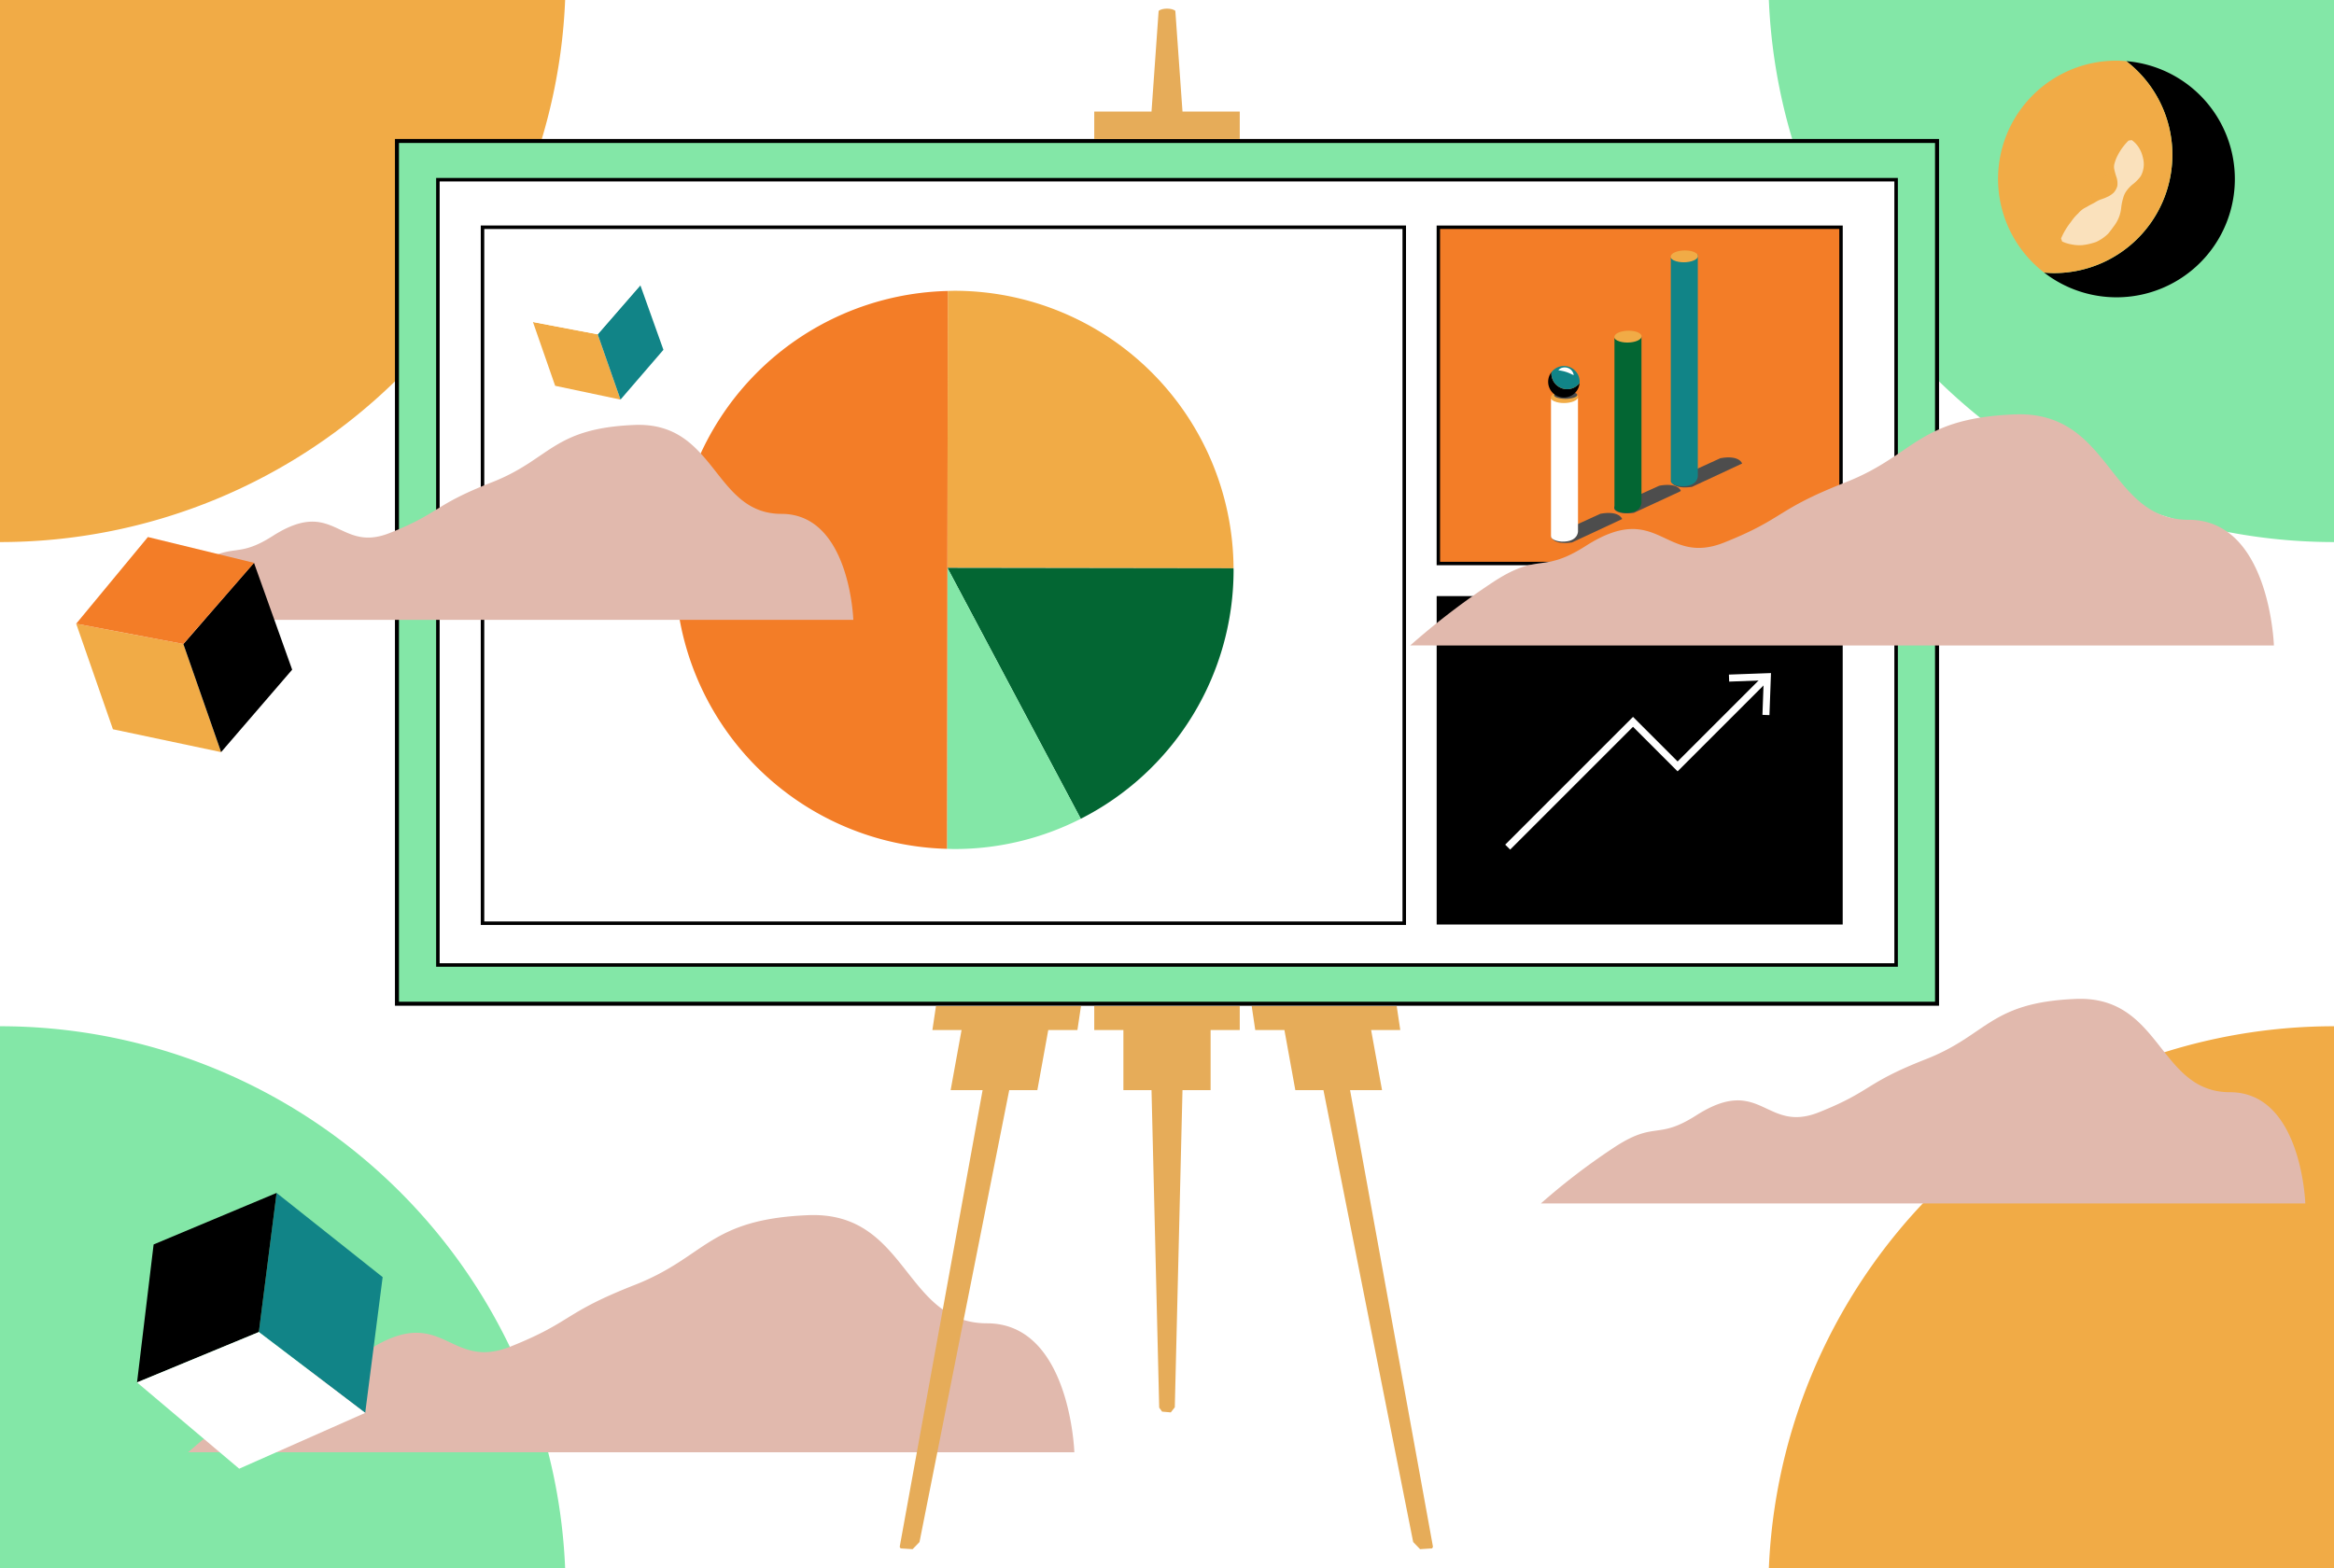
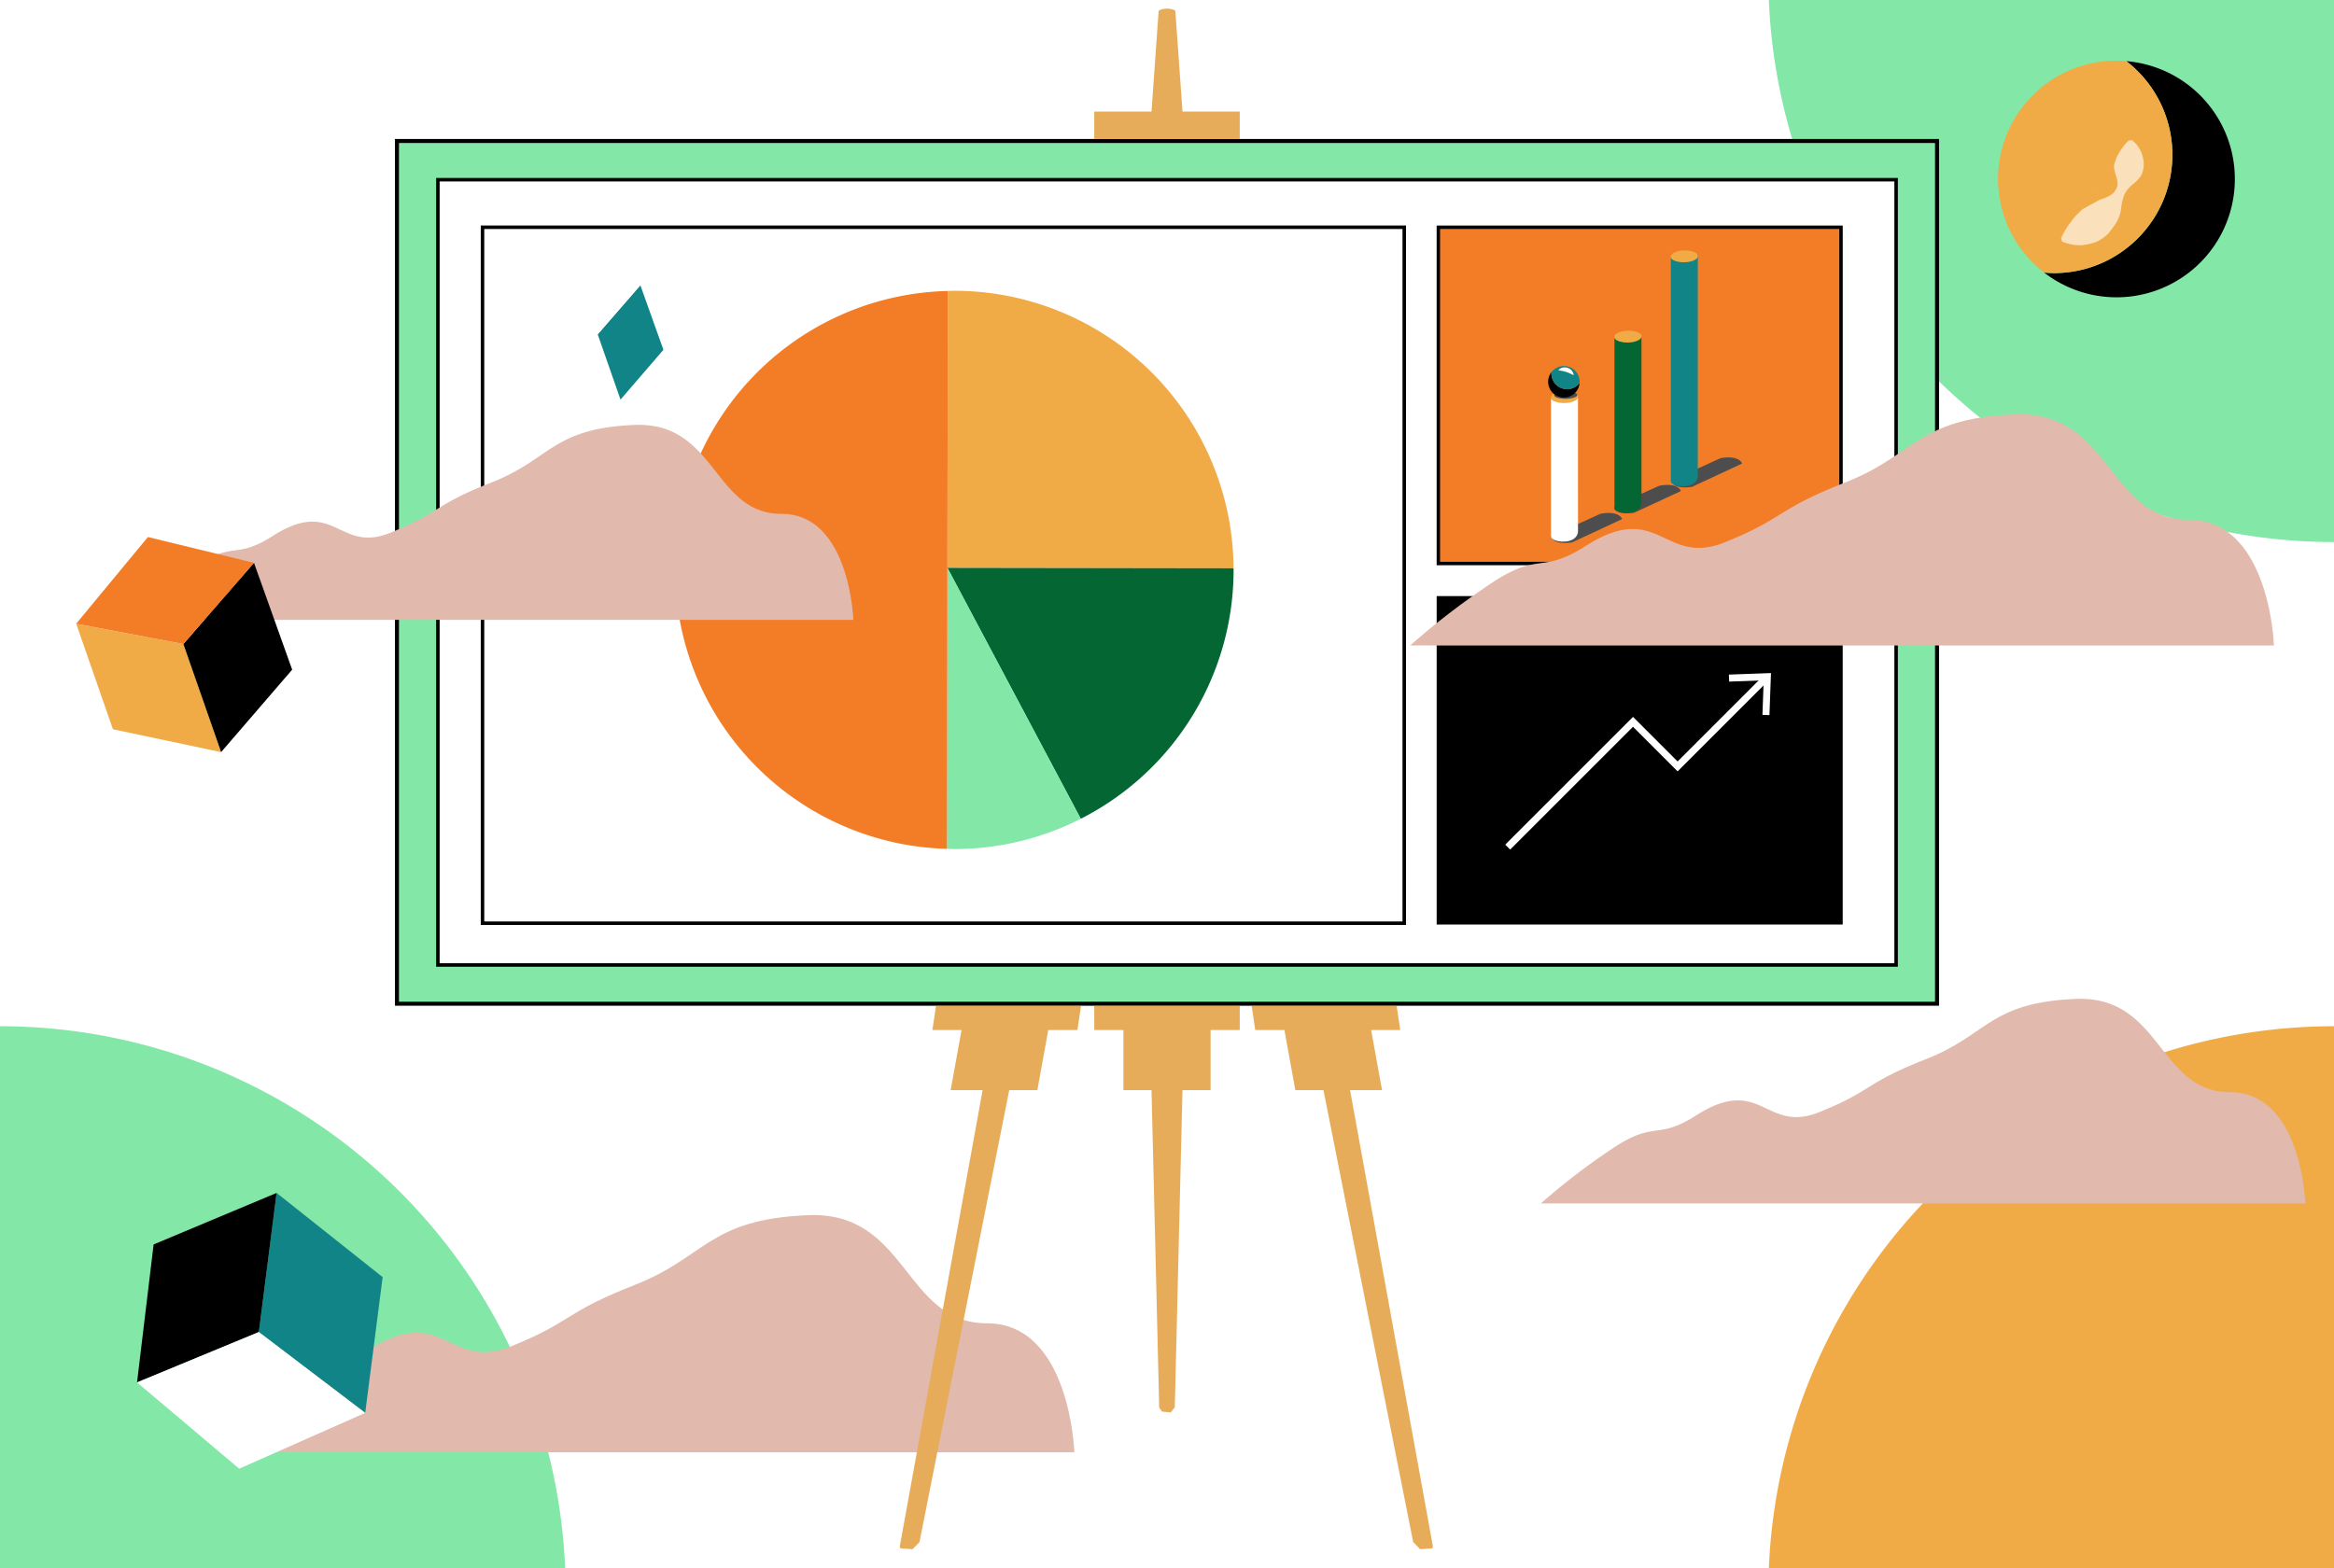
<svg xmlns="http://www.w3.org/2000/svg" preserveAspectRatio="xMidYMid slice" width="305px" height="205px" id="Layer_1" data-name="Layer 1" viewBox="0 0 666 461">
  <defs>
    <style>.cls-1,.cls-6{fill:#fff;}.cls-2,.cls-5{fill:#83e7a7;}.cls-3{fill:#e1b9ad;}.cls-4{fill:#f1ab46;}.cls-11,.cls-5,.cls-6,.cls-7{stroke:#000;}.cls-11,.cls-12,.cls-5,.cls-6,.cls-7{stroke-miterlimit:10;}.cls-5{stroke-width:1.145px;}.cls-7{stroke-width:0.959px;}.cls-8{opacity:0.64;}.cls-9{fill:#e6ac59;}.cls-10{fill:#118487;}.cls-11,.cls-15{fill:#f37d27;}.cls-11{stroke-width:0.976px;}.cls-12{fill:none;stroke:#fff;stroke-width:2px;}.cls-13{fill:#4d4d4d;}.cls-14{fill:#036633;}</style>
  </defs>
  <rect class="cls-1" width="666" height="461" />
  <rect class="cls-1" width="666" height="461" />
  <path class="cls-2" d="M161.4,461A161.4,161.4,0,0,0,0,299.6V461Z" />
-   <path class="cls-3" d="M78.63,421.19H306.56s-1.187-36.8-24.93-36.8-22.555-32.053-51.047-30.865-29.02,11.889-49.456,19.908c-20.645,8.1-17.634,10.468-35.441,17.591s-19.143-12.676-40.614,1.035C92.258,400.24,91.689,393.886,78.63,402.2A217.285,217.285,0,0,0,53.7,421.19Z" />
+   <path class="cls-3" d="M78.63,421.19H306.56s-1.187-36.8-24.93-36.8-22.555-32.053-51.047-30.865-29.02,11.889-49.456,19.908c-20.645,8.1-17.634,10.468-35.441,17.591s-19.143-12.676-40.614,1.035C92.258,400.24,91.689,393.886,78.63,402.2Z" />
  <path class="cls-2" d="M504.6,0A161.4,161.4,0,0,0,666,161.4V0Z" />
-   <path class="cls-4" d="M161.4,0A161.4,161.4,0,0,1,0,161.4V0Z" />
  <rect class="cls-5" x="113.271" y="46.919" width="439.458" height="246.252" />
  <rect class="cls-6" x="124.95" y="57.973" width="416.1" height="224.143" />
  <rect class="cls-7" x="410.428" y="177.303" width="114.902" height="92.779" />
  <rect class="cls-6" x="137.684" y="71.545" width="263.016" height="198.648" />
  <path class="cls-4" d="M504.6,461A161.4,161.4,0,0,1,666,299.6V461Z" />
  <path class="cls-3" d="M461.192,350.174H657.811s-1.024-31.745-21.5-31.745-19.457-27.65-44.035-26.626-25.033,10.256-42.663,17.174c-17.809,6.988-15.211,9.03-30.572,15.174s-16.513-10.935-35.035.893c-11.053,7.058-11.545,1.577-22.809,8.745a187.454,187.454,0,0,0-21.506,16.385Z" />
  <path d="M606.731,24.133A33.756,33.756,0,0,1,586.1,84.626c-.948,0-1.879-.065-2.807-.142a33.761,33.761,0,1,0,23.44-60.351Z" />
  <path class="cls-4" d="M619.881,50.842a33.692,33.692,0,0,0-13.15-26.709c-.928-.076-1.859-.141-2.806-.141a33.755,33.755,0,0,0-20.634,60.492c.928.077,1.859.142,2.807.142A33.784,33.784,0,0,0,619.881,50.842Z" />
  <g class="cls-8">
    <path class="cls-4" d="M607.834,46.736s2.958,20.478-19.567,28.442" />
    <path class="cls-1" d="M608.3,46.67a7.545,7.545,0,0,1,2.162,2.393,8.761,8.761,0,0,1,1.02,2.646,7.079,7.079,0,0,1-.633,5.261,11.513,11.513,0,0,1-2.021,2.119,9.333,9.333,0,0,0-1.929,1.937,5.947,5.947,0,0,0-1.072,2.235,14.55,14.55,0,0,0-.54,2.649,10.22,10.22,0,0,1-2.022,5.225c-.538.746-1.089,1.5-1.689,2.221a12.061,12.061,0,0,1-2.15,1.687,13.062,13.062,0,0,1-1.2.656,12.158,12.158,0,0,1-1.309.418,16.668,16.668,0,0,1-2.7.529,11.018,11.018,0,0,1-2.848-.153,11.468,11.468,0,0,1-2.938-.875l-.311-.88a20.417,20.417,0,0,1,2.8-4.695,13.8,13.8,0,0,1,1.381-1.741c.234-.262.483-.5.726-.728a7.1,7.1,0,0,1,.69-.715,6.467,6.467,0,0,1,1.63-1.059c.54-.342,1.129-.645,1.732-.959.634-.289,1.14-.7,1.816-.995.654-.312,1.509-.508,2.21-.873a6.772,6.772,0,0,0,2-1.272,4.668,4.668,0,0,0,1.066-1.92,5.686,5.686,0,0,0-.2-2.4,20.41,20.41,0,0,1-.663-2.349,3.563,3.563,0,0,1,.161-2.008,9.787,9.787,0,0,1,.77-1.931,16.657,16.657,0,0,1,3.14-4.289Z" />
  </g>
  <polygon class="cls-9" points="331.601 409.598 330.775 408.457 328.58 317.836 320.556 317.836 320.556 300.677 312.239 300.677 312.239 293.838 353.761 293.838 353.761 300.677 345.444 300.677 345.444 317.836 337.42 317.836 335.225 408.362 334.081 409.819 331.601 409.598" />
  <path class="cls-9" d="M312.239,46.377V38.518H328.58l2.032-28.731c.959-.861,3.889-.849,4.765,0l2.043,28.732h16.341v7.859Z" />
  <polygon class="cls-9" points="403.245 446.818 377.642 317.836 369.617 317.836 366.503 300.677 358.185 300.677 357.165 293.838 398.545 293.838 399.565 300.677 391.245 300.677 394.36 317.836 385.239 317.836 408.895 448.177 408.646 448.639 405.215 448.857 403.245 446.818" />
  <polygon class="cls-9" points="262.378 446.818 287.981 317.836 296.006 317.836 299.12 300.677 307.438 300.677 308.458 293.838 267.078 293.838 266.058 300.677 274.378 300.677 271.263 317.836 280.384 317.836 256.728 448.177 256.977 448.639 260.408 448.857 262.378 446.818" />
  <polygon class="cls-10" points="78.924 347.177 73.859 386.888 104.208 409.961 109.187 371.206 78.924 347.177" />
  <polygon points="39.1 401.264 73.859 386.888 78.924 347.177 43.833 361.884 39.1 401.264" />
  <polygon class="cls-1" points="68.255 425.889 39.1 401.264 73.859 386.888 104.208 409.961 68.255 425.889" />
-   <polygon class="cls-4" points="177.058 120.739 170.551 102.099 152.077 98.597 158.412 116.797 177.058 120.739" />
  <polygon class="cls-10" points="182.726 88.102 170.551 102.099 177.058 120.739 189.306 106.524 182.726 88.102" />
  <polygon class="cls-1" points="164.438 83.653 182.726 88.102 170.551 102.099 152.077 98.597 164.438 83.653" />
  <rect class="cls-11" x="410.428" y="71.545" width="114.902" height="95.978" />
  <path class="cls-3" d="M426.693,190.917H648.852s-1.157-35.87-24.3-35.87-21.985-31.241-49.754-30.084-28.286,11.588-48.2,19.4c-20.122,7.9-17.187,10.2-34.543,17.146s-18.659-12.355-39.587,1.009c-12.488,7.974-13.044,1.782-25.771,9.881a211.734,211.734,0,0,0-24.3,18.514Z" />
  <polyline class="cls-12" points="430.213 248.477 465.977 212.712 478.699 225.434 503.808 200.324" />
  <polygon class="cls-1" points="504.906 210.794 502.906 210.723 503.267 200.869 493.411 201.228 493.34 199.228 505.343 198.792 504.906 210.794" />
  <path class="cls-13" d="M448.572,161.505l14.307-6.672s-.739-2.494-6.187-1.516l-14.12,6.454S442.925,162.309,448.572,161.505Z" />
  <path class="cls-13" d="M482.8,145.649l14.308-6.672s-.739-2.494-6.187-1.516l-14.12,6.454S477.152,146.453,482.8,145.649Z" />
  <path class="cls-13" d="M466.244,153.053l13.19-6.113a.251.251,0,0,0,.115-.352c-.35-.591-1.642-2-5.815-1.316a1.933,1.933,0,0,0-.487.149l-12.139,5.5a.834.834,0,0,0-.22,1.383C461.605,152.915,463.108,153.5,466.244,153.053Z" />
  <path class="cls-10" d="M484.466,142.563s.059,3.045-4.633,2.921c-1-.026-3.073-.5-3.073-1.5V80.088s-.095,1.182,3.405,1.1,4.3-1.967,4.3-1.967Z" />
  <path class="cls-4" d="M484.507,79.87c-.119.922-1.921,1.671-4.052,1.673-2.161,0-3.836-.763-3.714-1.708s1.992-1.695,4.149-1.673C483.018,78.183,484.625,78.948,484.507,79.87Z" />
  <path class="cls-14" d="M468.39,150.143s.058,3.045-4.634,2.922c-1-.027-3.073-.5-3.073-1.5V103s-.095,1.181,3.406,1.1,4.3-1.4,4.3-1.4Z" />
  <path class="cls-4" d="M468.43,102.781c-.119.922-1.92,1.671-4.051,1.673-2.161,0-3.836-.762-3.715-1.708s1.992-1.695,4.15-1.673C466.942,101.094,468.549,101.859,468.43,102.781Z" />
  <path class="cls-1" d="M450.278,158.354s.059,3.045-4.633,2.921c-1-.026-3.073-.5-3.073-1.5v-39.5s-.1,1.182,3.4,1.1,4.3-1.158,4.3-1.158Z" />
  <path class="cls-4" d="M450.319,120.048c-.119.922-1.921,1.671-4.052,1.673-2.16,0-3.836-.763-3.714-1.709s1.992-1.694,4.15-1.673C448.83,118.361,450.438,119.125,450.319,120.048Z" />
  <path class="cls-13" d="M448.972,120.219a8.653,8.653,0,0,1-4.754-.071c-1.158-.447-.922-1.117.465-1.5a8.865,8.865,0,0,1,4.525.064C450.415,119.133,450.338,119.807,448.972,120.219Z" />
  <path d="M450.729,116.02a4.49,4.49,0,0,1-8.047-2.745c0-.126.009-.25.019-.373a4.491,4.491,0,1,0,8.028,3.118Z" />
  <path class="cls-10" d="M447.176,117.769a4.483,4.483,0,0,0,3.553-1.749c.01-.124.019-.247.019-.373A4.49,4.49,0,0,0,442.7,112.9c-.01.123-.019.247-.019.373A4.494,4.494,0,0,0,447.176,117.769Z" />
  <path class="cls-1" d="M444.678,112.366a2.006,2.006,0,0,1,1.186-.746,2.633,2.633,0,0,1,1.439.056,2.518,2.518,0,0,1,1.755,2.071c-.465-.17-.813-.362-1.16-.51a8.4,8.4,0,0,0-.98-.38A13.245,13.245,0,0,0,444.678,112.366Z" />
  <path class="cls-4" d="M351.989,168.878a79.66,79.66,0,0,0-79.542-79.2c-.667,0-1.327.033-1.991.048l-.111,79.033Z" />
  <path class="cls-14" d="M308.39,240.384A79.642,79.642,0,0,0,352,169.461c0-.2-.013-.388-.013-.583l-81.644-.115Z" />
  <path class="cls-2" d="M270.232,248.964c.664.017,1.324.052,1.992.053a79.3,79.3,0,0,0,36.166-8.633l-38.045-71.621Z" />
  <path class="cls-15" d="M192.668,169.238a79.652,79.652,0,0,0,77.564,79.726l.113-80.2.111-79.033A79.651,79.651,0,0,0,192.668,169.238Z" />
  <path class="cls-3" d="M56.084,183.61H243.493s-.976-30.258-20.5-30.258S204.45,127,181.024,127.973s-23.861,9.776-40.665,16.369c-16.975,6.661-14.5,8.608-29.14,14.464s-15.74-10.422-33.394.851c-10.535,6.727-11,1.5-21.741,8.336a178.671,178.671,0,0,0-20.5,15.617Z" />
  <polygon class="cls-4" points="63.092 221.357 52.32 190.499 21.739 184.703 32.225 214.831 63.092 221.357" />
  <polygon points="72.475 167.328 52.32 190.499 63.092 221.357 83.369 197.824 72.475 167.328" />
  <polygon class="cls-15" points="42.201 159.963 72.475 167.328 52.32 190.499 21.739 184.703 42.201 159.963" />
</svg>